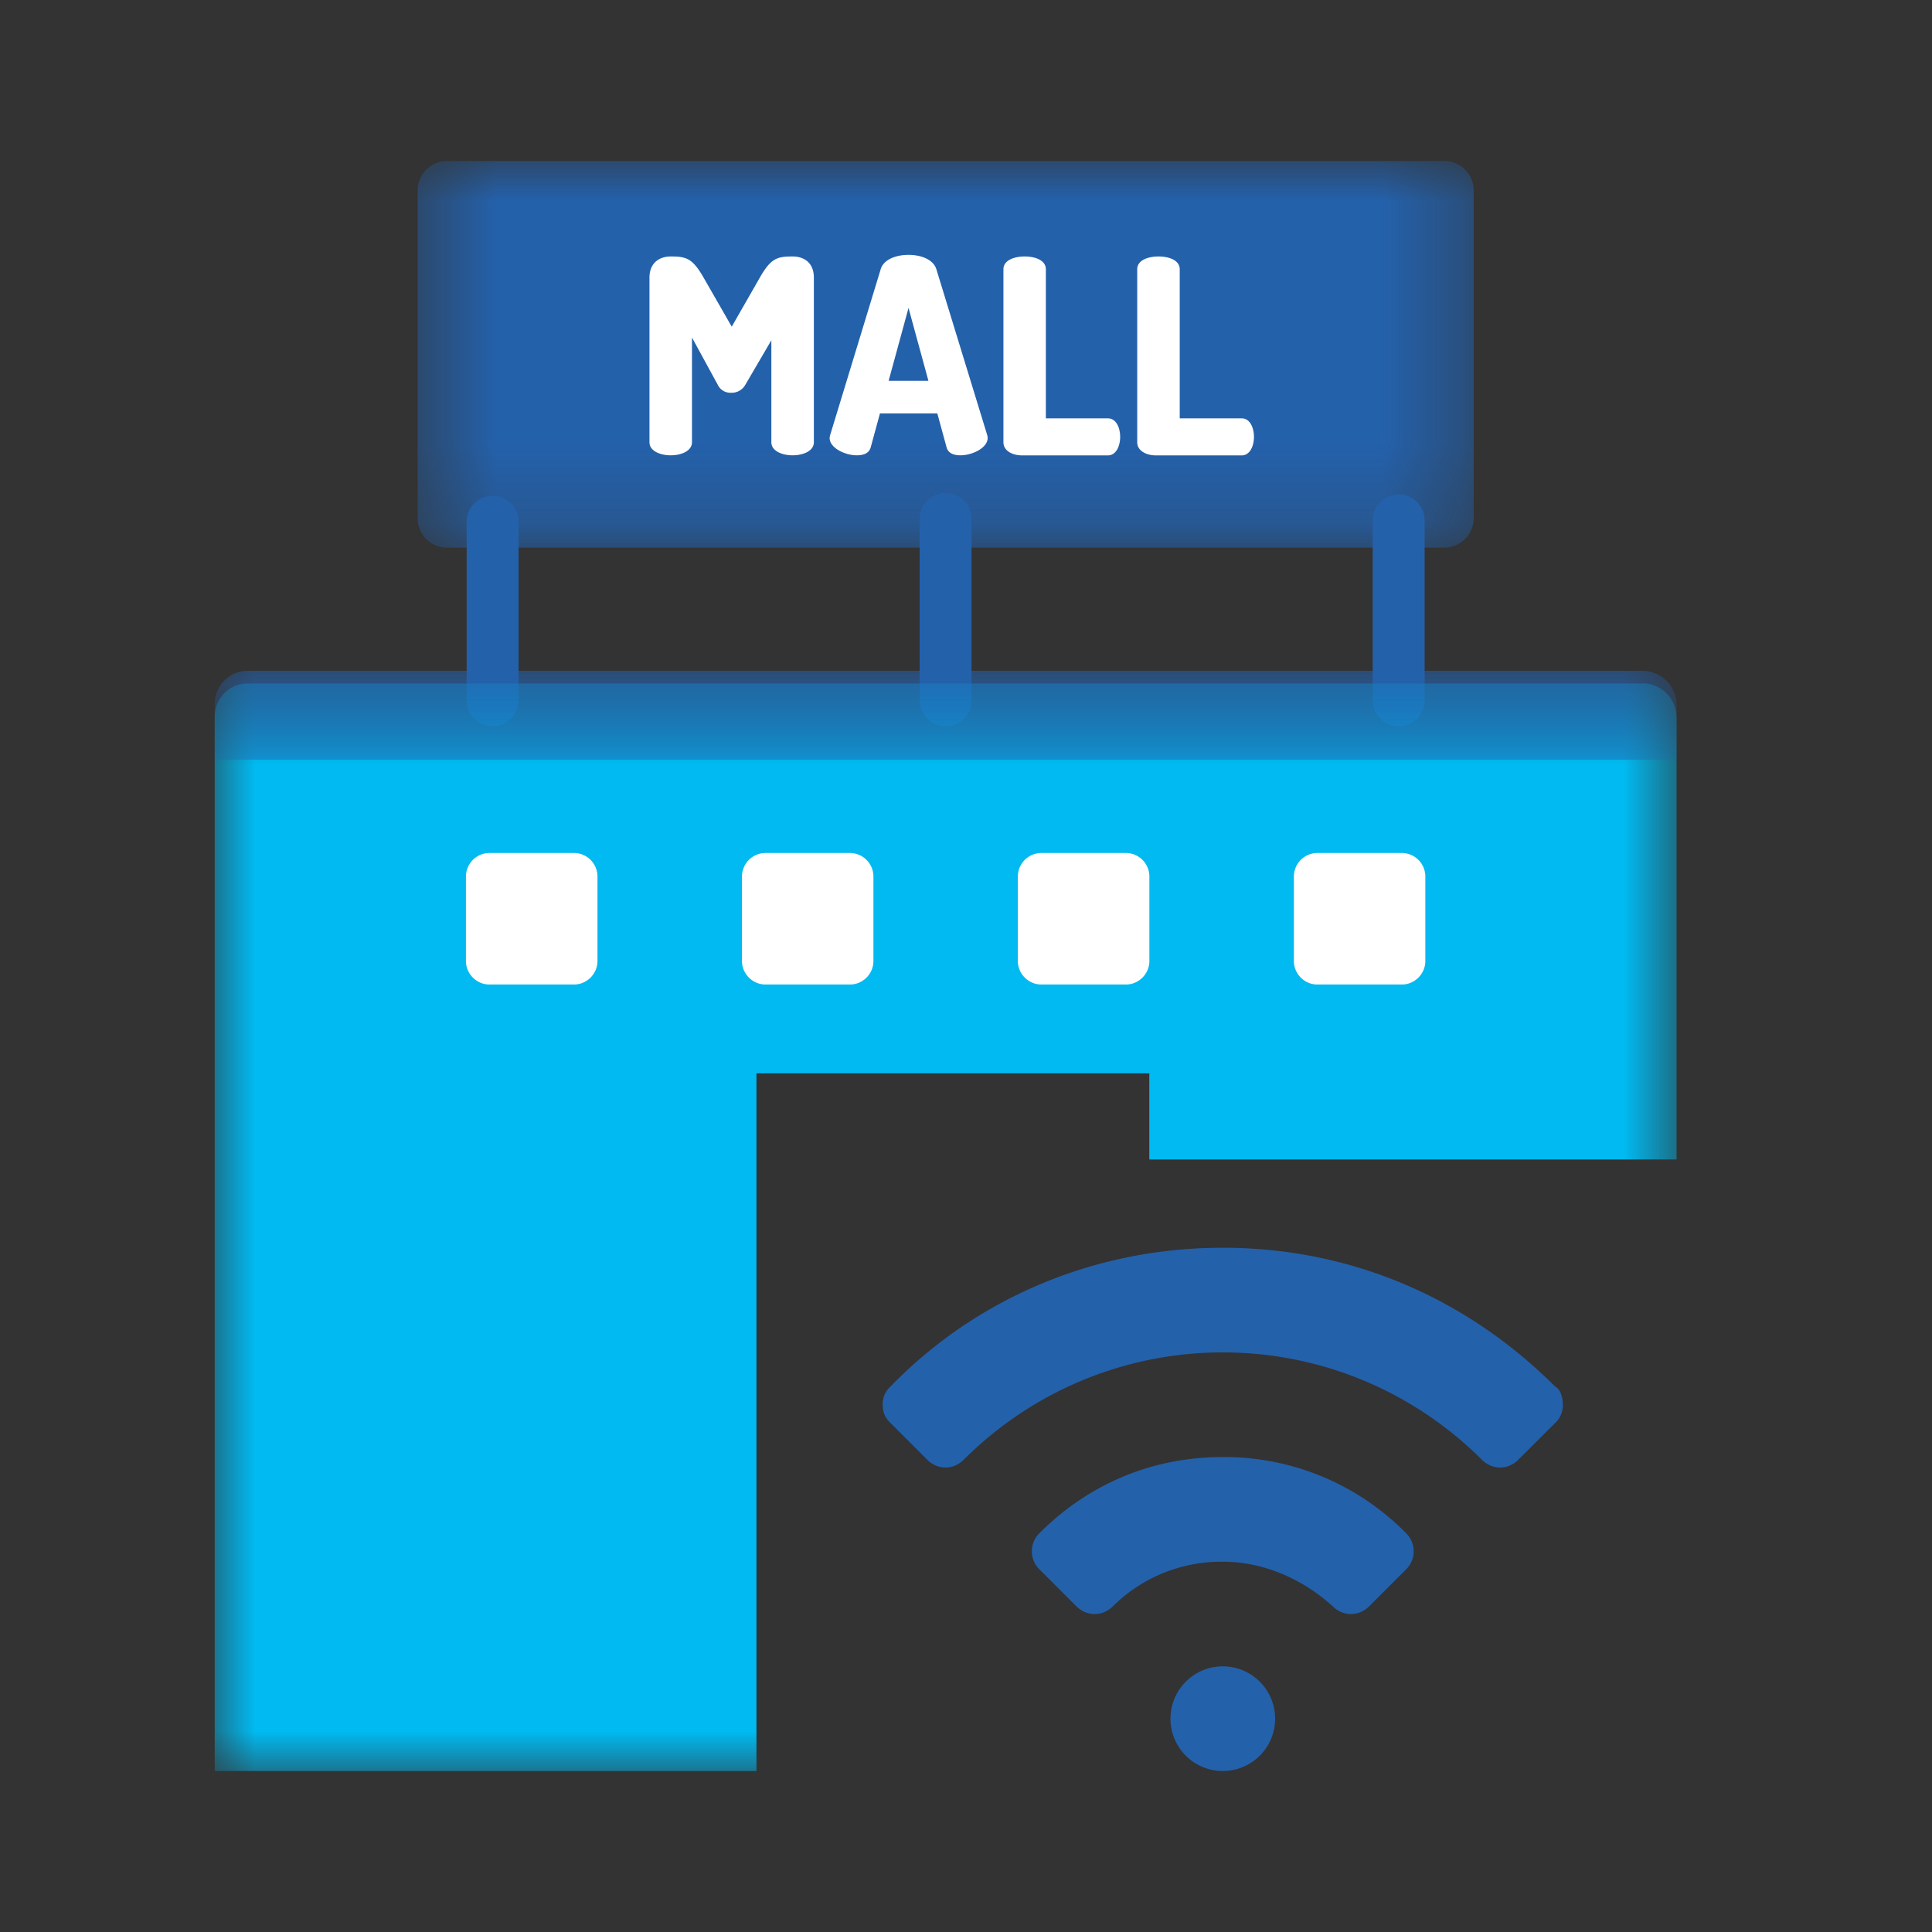
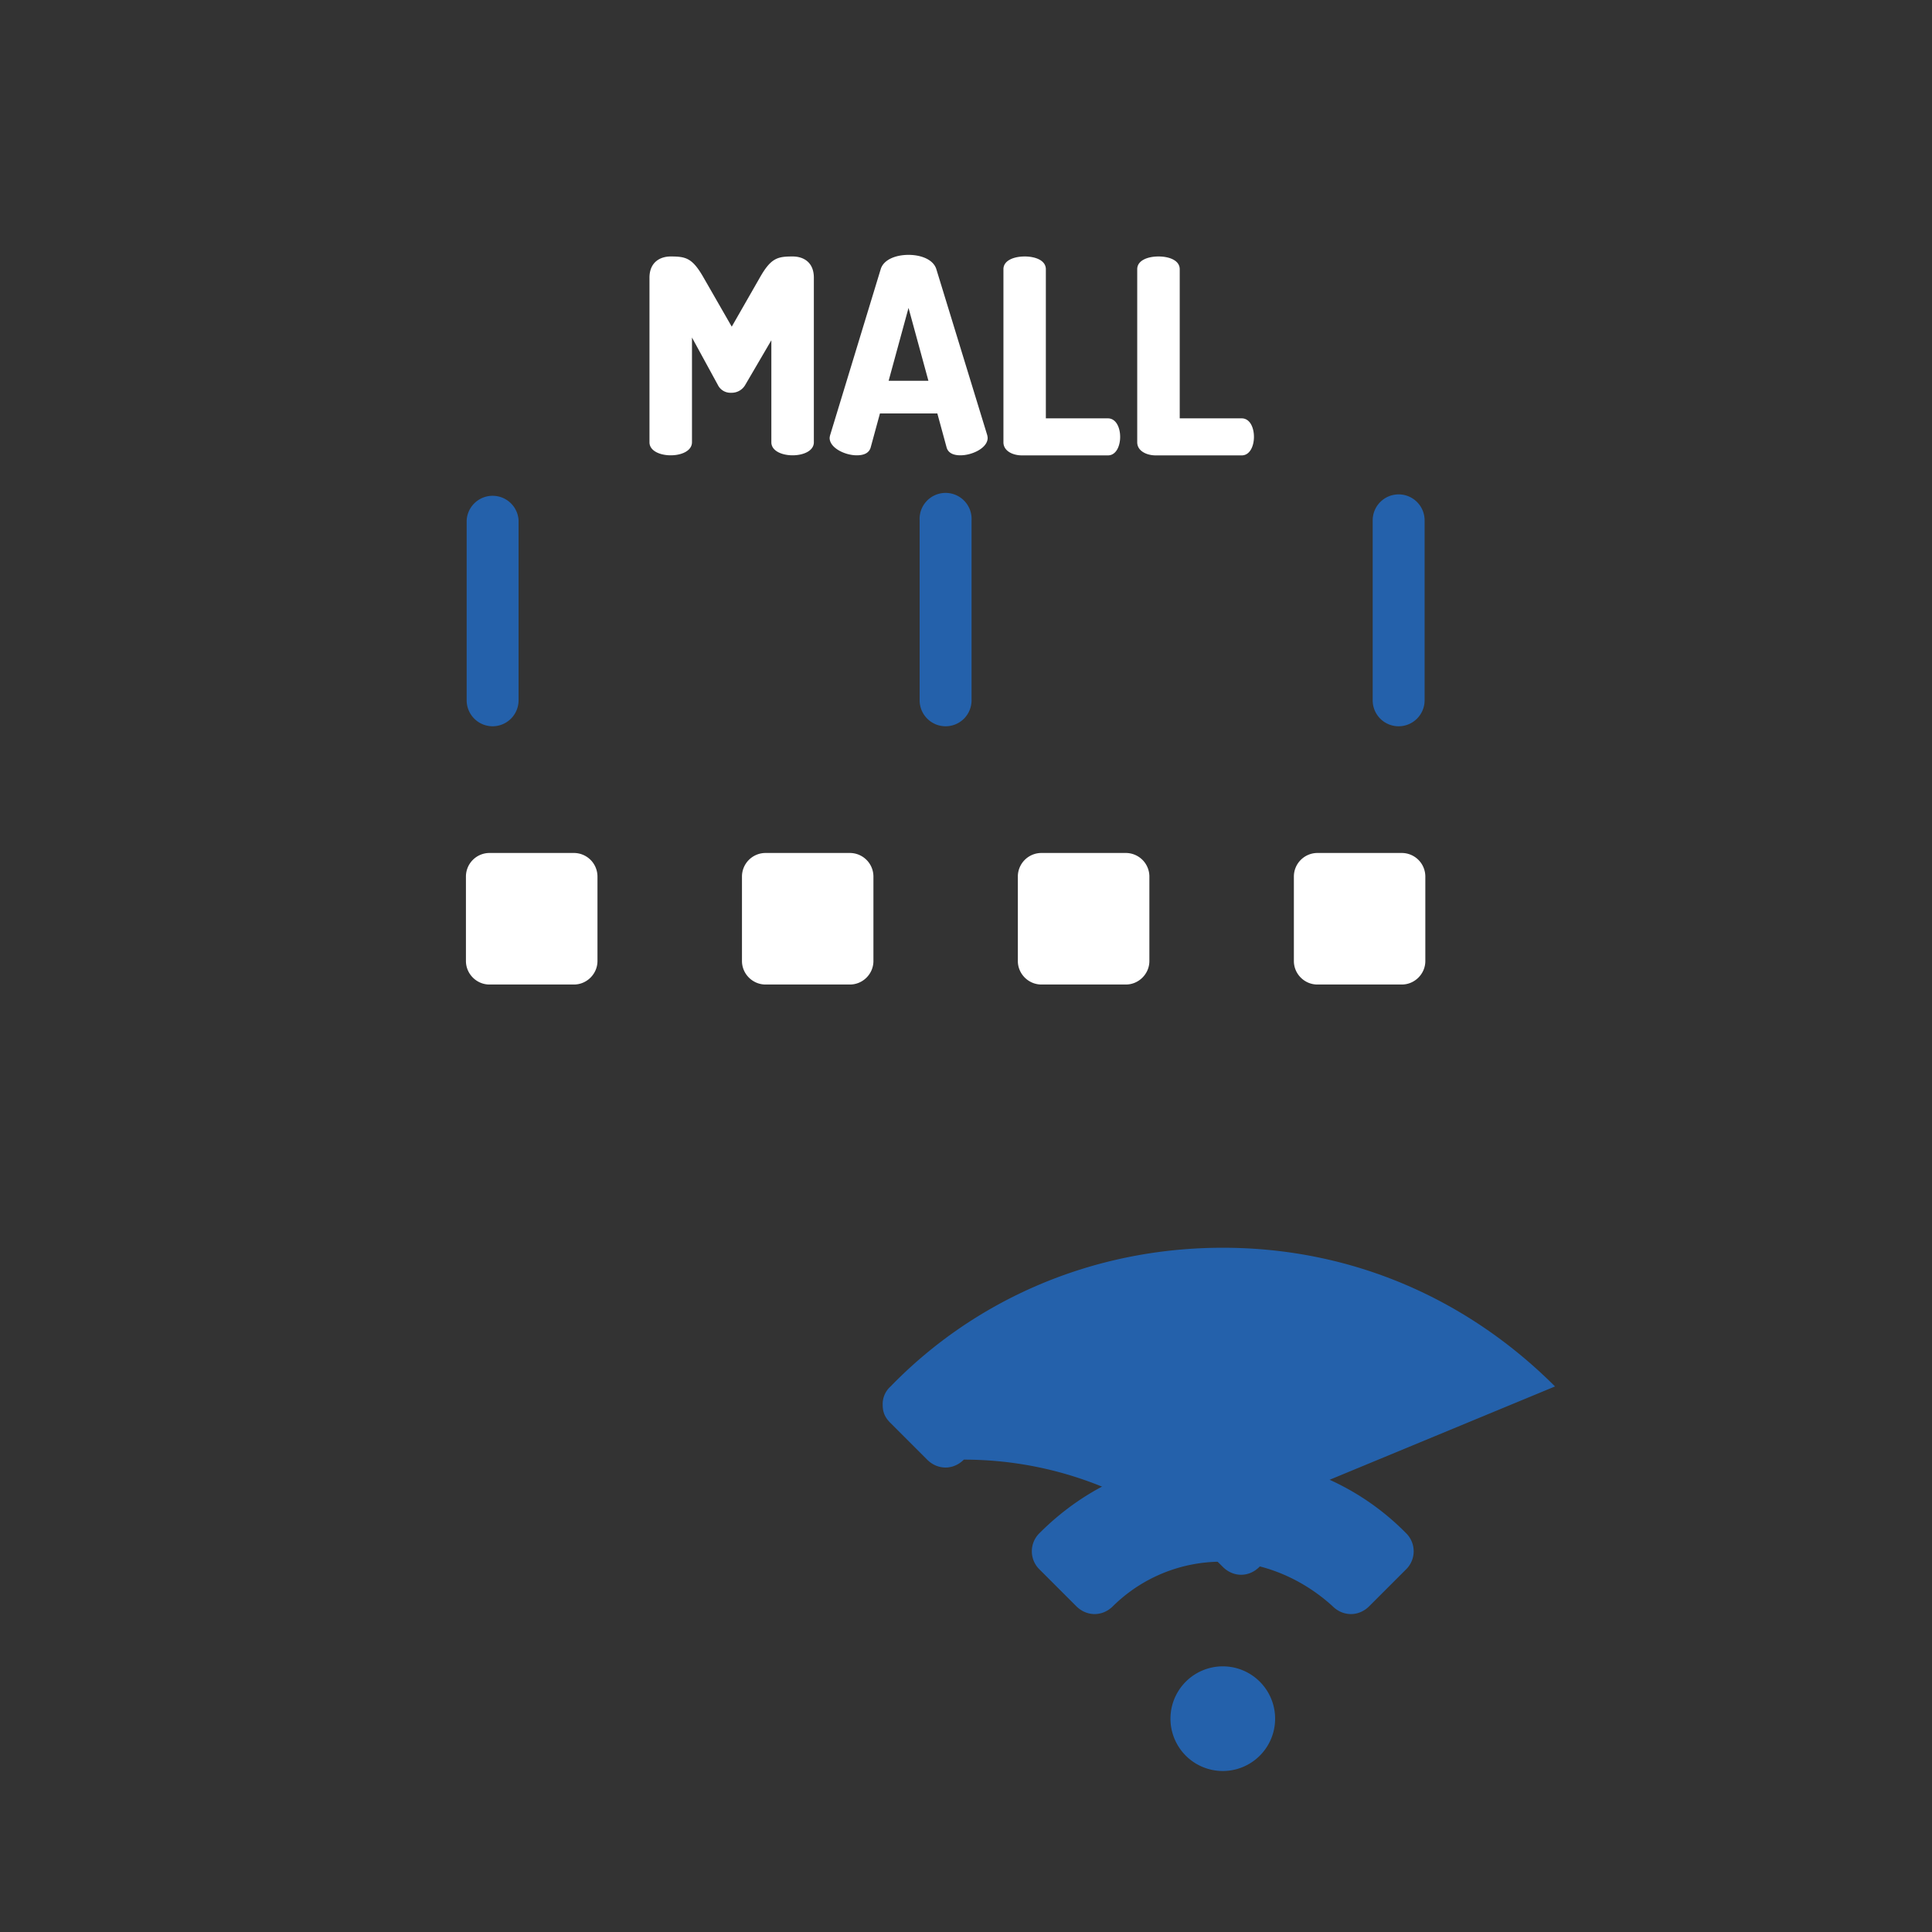
<svg xmlns="http://www.w3.org/2000/svg" xmlns:xlink="http://www.w3.org/1999/xlink" width="24" height="24" viewBox="0 0 24 24">
  <rect x="0" y="0" width="24" height="24" fill="#333333" stroke="none" />
  <defs>
-     <path id="a" d="M0 .49h18.16V14H0z" />
    <path id="c" d="M0 .333h18.16v1.104H0z" />
    <path id="e" d="M.521 0H13.64v4.803H.52z" />
  </defs>
  <g fill="none" fill-rule="evenodd">
    <path fill="#2461AB" d="M6.12 9.022a.323.323 0 0 1-.323-.322V6.464a.323.323 0 0 1 .645 0V8.7a.323.323 0 0 1-.322.322M11.747 9.022a.323.323 0 0 1-.323-.322V6.464a.323.323 0 1 1 .645 0V8.7a.322.322 0 0 1-.322.322M17.374 9.022a.322.322 0 0 1-.322-.322V6.464a.322.322 0 1 1 .645 0V8.7a.323.323 0 0 1-.323.322" />
    <g transform="translate(2.667 8)">
      <mask id="b" fill="#fff">
        <use xlink:href="#a" />
      </mask>
-       <path fill="#00BAF1" d="M17.736.49H.41A.41.41 0 0 0 0 .9V14h6.73V5.333h4.88v1.07h6.55V.914a.425.425 0 0 0-.424-.426" mask="url(#b)" />
    </g>
    <path fill="#FFF" d="M7.129 10.596H6.08a.293.293 0 0 0-.292.292v1.05c0 .16.132.292.292.292H7.13c.16 0 .292-.132.292-.292v-1.05a.293.293 0 0 0-.292-.292" />
    <g transform="translate(2.667 8)">
      <mask id="d" fill="#fff">
        <use xlink:href="#c" />
      </mask>
-       <path fill="#2461AB" d="M17.736.333H.41a.41.41 0 0 0-.41.41v.694h18.16v-.68a.425.425 0 0 0-.424-.424" mask="url(#d)" />
    </g>
    <g transform="translate(4.667 2)">
      <mask id="f" fill="#fff">
        <use xlink:href="#e" />
      </mask>
-       <path fill="#2461AB" d="M13.274 0H.887a.366.366 0 0 0-.366.367v4.07c0 .202.163.366.366.366h12.387a.366.366 0 0 0 .366-.366V.367A.366.366 0 0 0 13.274 0" mask="url(#f)" />
    </g>
    <path fill="#FFF" d="M9.258 4.781a.194.194 0 0 1-.176.098.174.174 0 0 1-.165-.098l-.321-.588v1.3c0 .109-.132.163-.264.163s-.264-.054-.264-.162V3.45c0-.193.132-.264.264-.264.19 0 .27.02.409.264l.349.608.348-.608c.138-.244.219-.264.408-.264.135 0 .264.071.264.264v2.044c0 .108-.132.162-.264.162s-.264-.054-.264-.162V4.227l-.324.554zM11.533 4.73l-.247-.905-.247.905h.494zm-1.227.71a.18.18 0 0 1 .007-.037l.628-2.061c.037-.119.189-.176.345-.176.155 0 .307.057.345.176l.632 2.061a.18.18 0 0 1 .006.037c0 .125-.192.216-.338.216-.084 0-.152-.026-.172-.098l-.115-.422h-.713l-.115.422c-.02.072-.088.098-.172.098-.145.001-.338-.091-.338-.216zM12.695 5.657c-.115 0-.23-.055-.23-.163v-2.15c0-.11.132-.158.264-.158.131 0 .263.047.263.159v1.852h.771c.101 0 .152.114.152.23 0 .114-.05.23-.152.23h-1.068zM14.357 5.657c-.114 0-.23-.055-.23-.163v-2.15c0-.11.132-.158.264-.158s.264.047.264.159v1.852h.77c.102 0 .152.114.152.23 0 .114-.05.23-.152.23h-1.068zM10.557 10.596H9.51a.293.293 0 0 0-.293.292v1.05c0 .16.132.292.293.292h1.048c.161 0 .292-.132.292-.292v-1.05a.293.293 0 0 0-.292-.292M13.986 10.596h-1.049a.293.293 0 0 0-.293.292v1.05c0 .16.132.292.293.292h1.049c.16 0 .292-.132.292-.292v-1.05a.293.293 0 0 0-.292-.292M17.414 10.596h-1.049a.293.293 0 0 0-.292.292v1.05c0 .16.131.292.292.292h1.049c.16 0 .292-.132.292-.292v-1.05a.293.293 0 0 0-.292-.292" />
-     <path fill="#2461AB" d="M19.317 17.223c-1.072-1.072-2.502-1.723-4.127-1.723s-3.087.651-4.127 1.723a.293.293 0 0 0-.098.227c0 .098.032.163.098.228l.454.454c.131.131.326.131.456 0A4.545 4.545 0 0 1 15.19 16.8c1.267 0 2.405.52 3.217 1.332.13.131.325.131.455 0l.455-.454a.296.296 0 0 0 .097-.228c0-.098-.032-.194-.097-.227" />
+     <path fill="#2461AB" d="M19.317 17.223c-1.072-1.072-2.502-1.723-4.127-1.723s-3.087.651-4.127 1.723a.293.293 0 0 0-.098.227c0 .098.032.163.098.228l.454.454c.131.131.326.131.456 0c1.267 0 2.405.52 3.217 1.332.13.131.325.131.455 0l.455-.454a.296.296 0 0 0 .097-.228c0-.098-.032-.194-.097-.227" />
    <path fill="#2461AB" d="M15.19 18.1c-.91 0-1.69.358-2.275.943a.315.315 0 0 0 0 .455l.455.455c.13.13.325.13.455 0a1.916 1.916 0 0 1 1.365-.553c.52 0 1.007.227 1.364.553.13.13.326.13.455 0l.455-.455a.315.315 0 0 0 0-.455 3.164 3.164 0 0 0-2.274-.943M15.19 20.7a.65.65 0 1 1 0 1.3.65.65 0 0 1 0-1.3" />
  </g>
</svg>